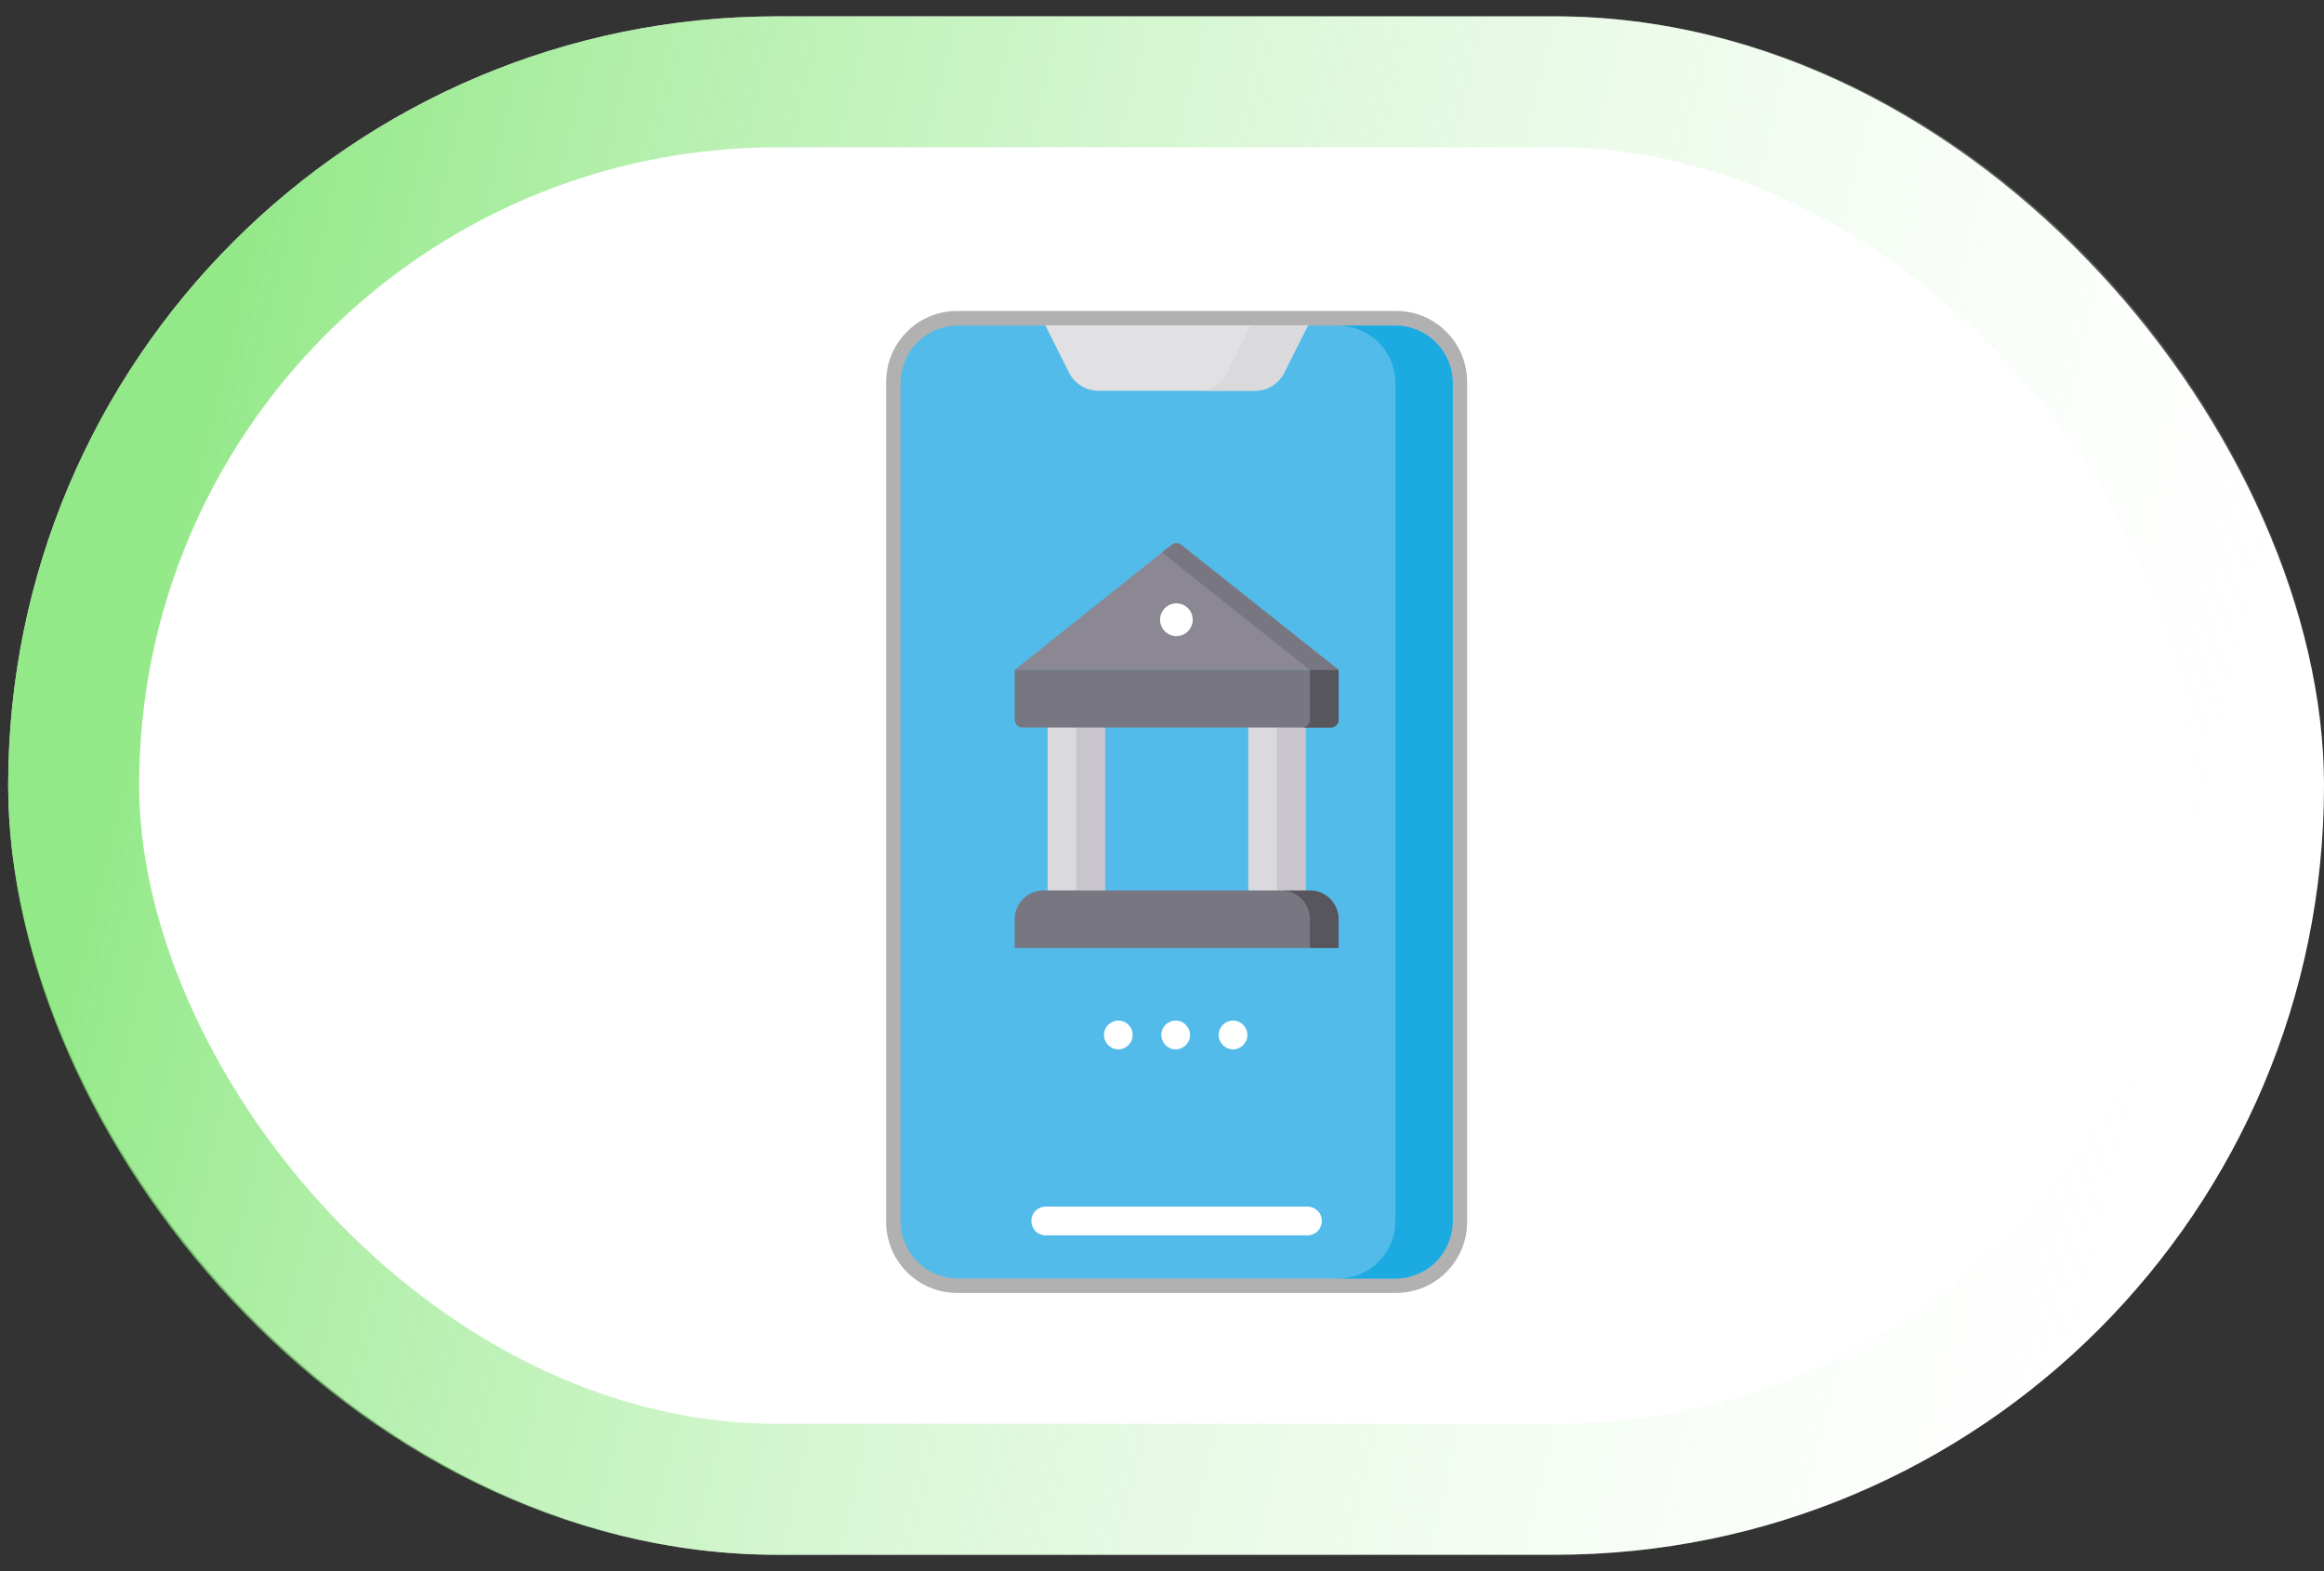
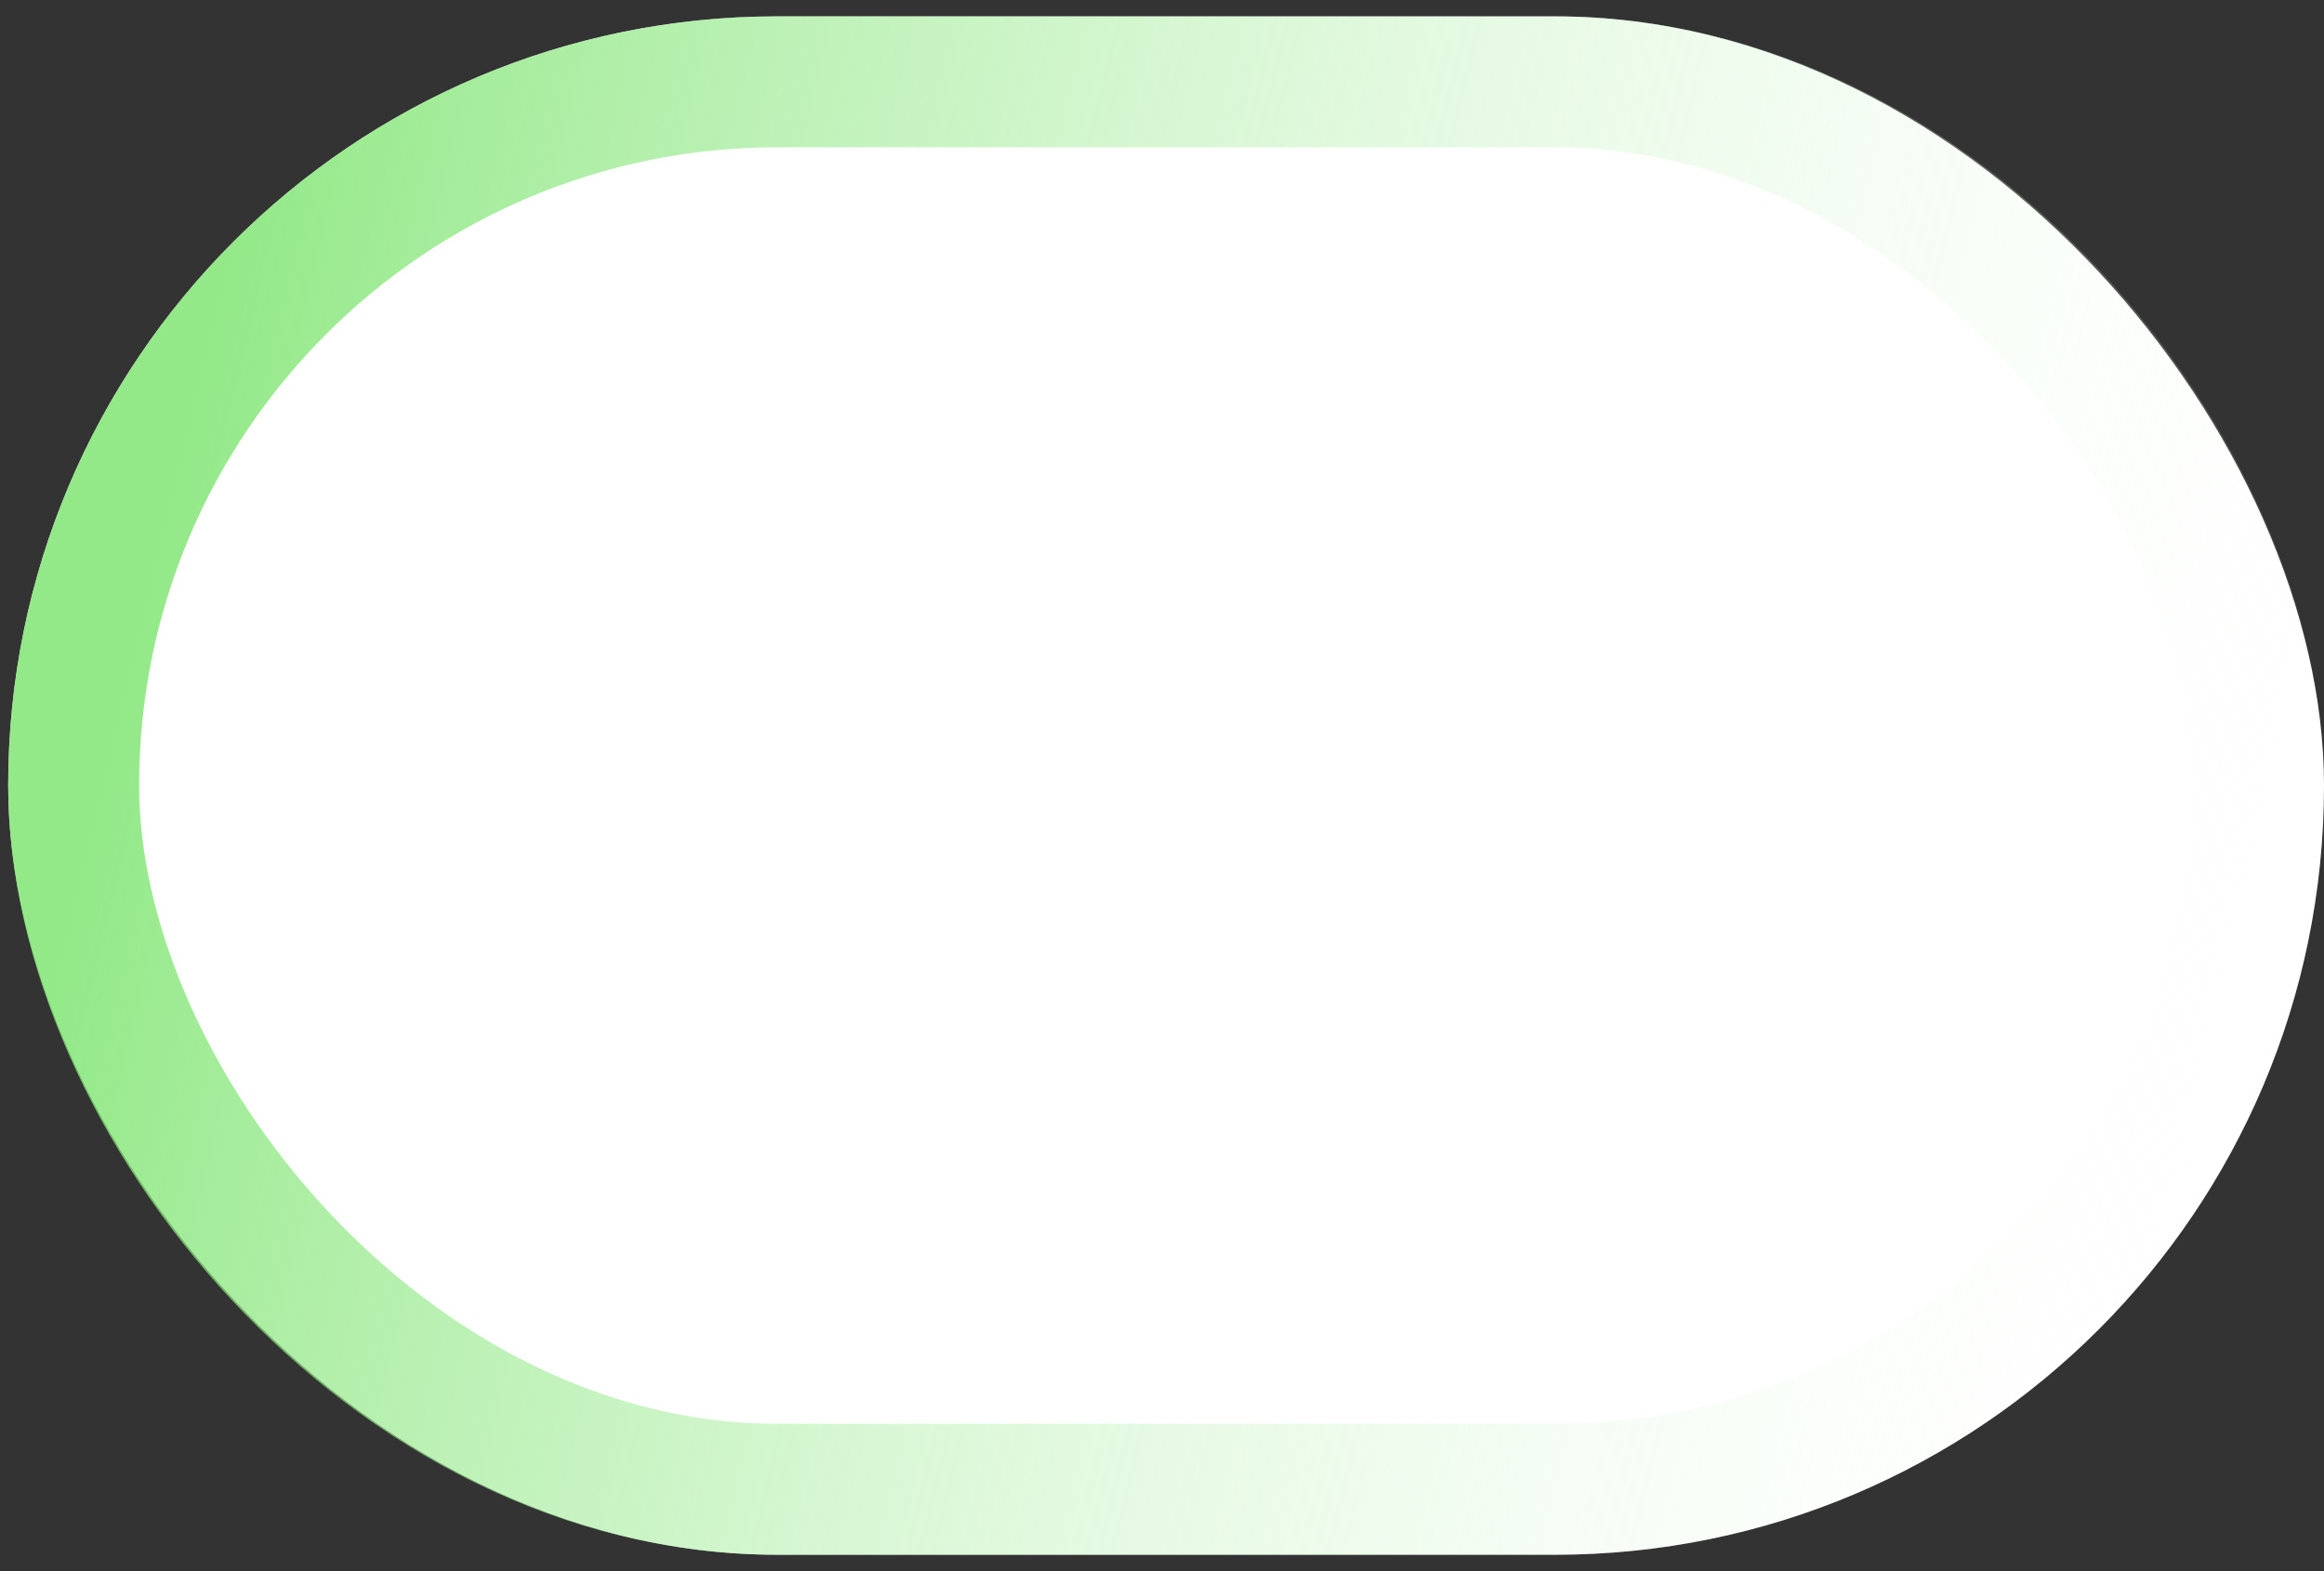
<svg xmlns="http://www.w3.org/2000/svg" width="71" height="48" viewBox="0 0 71 48" fill="none">
  <rect x="0" y="0" width="71" height="48" fill="#333333" stroke="none" />
  <rect x="0.25" y="0.5" width="70.75" height="47" rx="23.5" fill="white" />
  <g clip-path="url(#clip0_1_132)">
-     <path d="M35.947 31.15C36.189 31.15 36.385 30.954 36.385 30.711C36.385 30.468 36.189 30.271 35.947 30.271C35.705 30.271 35.509 30.468 35.509 30.711C35.509 30.954 35.705 31.15 35.947 31.15Z" fill="white" />
    <path d="M30.998 16.962C31.273 16.962 31.496 16.739 31.496 16.463C31.496 16.187 31.273 15.963 30.998 15.963C30.723 15.963 30.5 16.187 30.5 16.463C30.5 16.739 30.723 16.962 30.998 16.962Z" fill="black" />
    <path d="M42.657 9.5H29.237C28.042 9.5 27.072 10.473 27.072 11.673V37.327C27.072 38.527 28.042 39.5 29.237 39.5H42.657C43.853 39.5 44.822 38.527 44.822 37.327V11.673C44.822 10.473 43.853 9.5 42.657 9.5Z" fill="#B1B1B1" />
    <path d="M44.382 34.224V37.303C44.382 37.77 44.197 38.217 43.869 38.547C43.541 38.876 43.095 39.061 42.63 39.061H29.264C28.8 39.061 28.354 38.876 28.026 38.547C27.697 38.217 27.513 37.77 27.513 37.303V11.705C27.513 11.239 27.697 10.792 28.026 10.462C28.354 10.133 28.8 9.947 29.264 9.947H42.63C43.095 9.947 43.541 10.133 43.869 10.462C44.197 10.792 44.382 11.239 44.382 11.705V34.224Z" fill="#52BBE9" />
    <path d="M42.63 9.947H40.878C41.343 9.947 41.788 10.133 42.117 10.462C42.446 10.792 42.63 11.239 42.63 11.705V37.303C42.63 37.77 42.446 38.217 42.117 38.547C41.788 38.876 41.343 39.061 40.878 39.061H42.63C43.095 39.061 43.54 38.876 43.869 38.547C44.197 38.217 44.382 37.77 44.382 37.303V11.705C44.382 11.239 44.197 10.792 43.869 10.462C43.54 10.133 43.095 9.947 42.63 9.947Z" fill="#1CABE1" />
    <path d="M31.935 9.939L32.661 11.386C32.745 11.552 32.873 11.692 33.032 11.789C33.19 11.887 33.372 11.938 33.558 11.938H38.336C38.522 11.938 38.704 11.887 38.863 11.789C39.021 11.692 39.149 11.552 39.233 11.386L39.959 9.939" fill="#E1E1E3" />
    <path d="M38.207 9.939L37.482 11.386C37.398 11.552 37.27 11.692 37.111 11.789C36.953 11.887 36.771 11.938 36.585 11.938H38.336C38.522 11.938 38.704 11.887 38.863 11.789C39.021 11.692 39.149 11.552 39.233 11.386L39.959 9.939H38.207Z" fill="#DADADC" />
    <path d="M39.946 37.742H31.947C31.83 37.742 31.719 37.696 31.637 37.614C31.555 37.531 31.509 37.419 31.509 37.303C31.509 37.186 31.555 37.074 31.637 36.992C31.719 36.91 31.83 36.863 31.947 36.863H39.946C40.062 36.863 40.173 36.91 40.255 36.992C40.337 37.074 40.383 37.186 40.383 37.303C40.383 37.419 40.337 37.531 40.255 37.614C40.173 37.696 40.062 37.742 39.946 37.742Z" fill="white" />
-     <path d="M35.918 32.059C36.16 32.059 36.356 31.862 36.356 31.619C36.356 31.376 36.16 31.18 35.918 31.18C35.676 31.18 35.48 31.376 35.48 31.619C35.48 31.862 35.676 32.059 35.918 32.059Z" fill="white" />
    <path d="M34.166 32.059C34.408 32.059 34.604 31.862 34.604 31.619C34.604 31.376 34.408 31.18 34.166 31.18C33.925 31.18 33.728 31.376 33.728 31.619C33.728 31.862 33.925 32.059 34.166 32.059Z" fill="white" />
    <path d="M37.67 32.059C37.911 32.059 38.108 31.862 38.108 31.619C38.108 31.376 37.911 31.18 37.67 31.18C37.428 31.18 37.232 31.376 37.232 31.619C37.232 31.862 37.428 32.059 37.67 32.059Z" fill="white" />
    <path d="M31 20.466L35.795 16.645C35.837 16.612 35.888 16.594 35.941 16.594C35.994 16.594 36.046 16.612 36.087 16.645L40.896 20.466H31Z" fill="#8B8893" />
-     <path d="M36.086 16.645C36.044 16.612 35.993 16.594 35.94 16.594C35.886 16.594 35.835 16.612 35.794 16.645L35.502 16.88L40.017 20.468H40.893L36.086 16.645Z" fill="#787681" />
-     <path d="M39.888 22.186H38.137V27.205H39.888V22.186Z" fill="#DADADC" />
+     <path d="M36.086 16.645C36.044 16.612 35.993 16.594 35.94 16.594C35.886 16.594 35.835 16.612 35.794 16.645L40.017 20.468H40.893L36.086 16.645Z" fill="#787681" />
    <path d="M39.889 22.186H39.013V27.205H39.889V22.186Z" fill="#C8C5CC" />
    <path d="M33.758 21.365H32.006V27.203H33.758V21.365Z" fill="#DADADC" />
    <path d="M33.758 22.186H32.882V27.205H33.758V22.186Z" fill="#C8C5CC" />
    <path d="M35.94 19.433C36.215 19.433 36.438 19.209 36.438 18.933C36.438 18.657 36.215 18.434 35.94 18.434C35.665 18.434 35.442 18.657 35.442 18.933C35.442 19.209 35.665 19.433 35.94 19.433Z" fill="white" />
    <path d="M40.894 28.963H31V28.084C31 27.851 31.092 27.627 31.256 27.462C31.421 27.298 31.644 27.205 31.876 27.205H40.019C40.251 27.205 40.474 27.298 40.638 27.462C40.802 27.627 40.894 27.851 40.894 28.084V28.963Z" fill="#787681" />
    <path d="M40.018 27.205H39.143C39.375 27.205 39.598 27.298 39.762 27.462C39.926 27.627 40.018 27.851 40.018 28.084V28.963H40.894V28.084C40.894 27.851 40.802 27.627 40.638 27.462C40.474 27.298 40.251 27.205 40.018 27.205Z" fill="#57565C" />
    <path d="M40.661 22.225H31.234C31.172 22.225 31.112 22.2 31.068 22.156C31.025 22.112 31 22.052 31 21.99V20.467H40.894V21.99C40.894 22.052 40.87 22.112 40.826 22.156C40.782 22.2 40.723 22.225 40.661 22.225Z" fill="#787681" />
    <path d="M40.019 20.467V21.99C40.019 22.052 39.994 22.112 39.95 22.156C39.907 22.2 39.847 22.225 39.785 22.225H40.661C40.723 22.225 40.782 22.2 40.826 22.156C40.87 22.112 40.895 22.052 40.895 21.99V20.467H40.019Z" fill="#57565C" />
  </g>
  <rect x="2.25" y="2.5" width="66.75" height="43" rx="21.5" stroke="url(#paint0_linear_1_132)" stroke-opacity="0.8" stroke-width="4" />
  <defs>
    <linearGradient id="paint0_linear_1_132" x1="8.682" y1="0.5" x2="73.305" y2="15.999" gradientUnits="userSpaceOnUse">
      <stop stop-color="#78E36A" />
      <stop offset="1" stop-color="white" stop-opacity="0.09" />
    </linearGradient>
    <clipPath id="clip0_1_132">
-       <rect width="29.894" height="30" fill="white" transform="translate(21 9.5)" />
-     </clipPath>
+       </clipPath>
  </defs>
</svg>